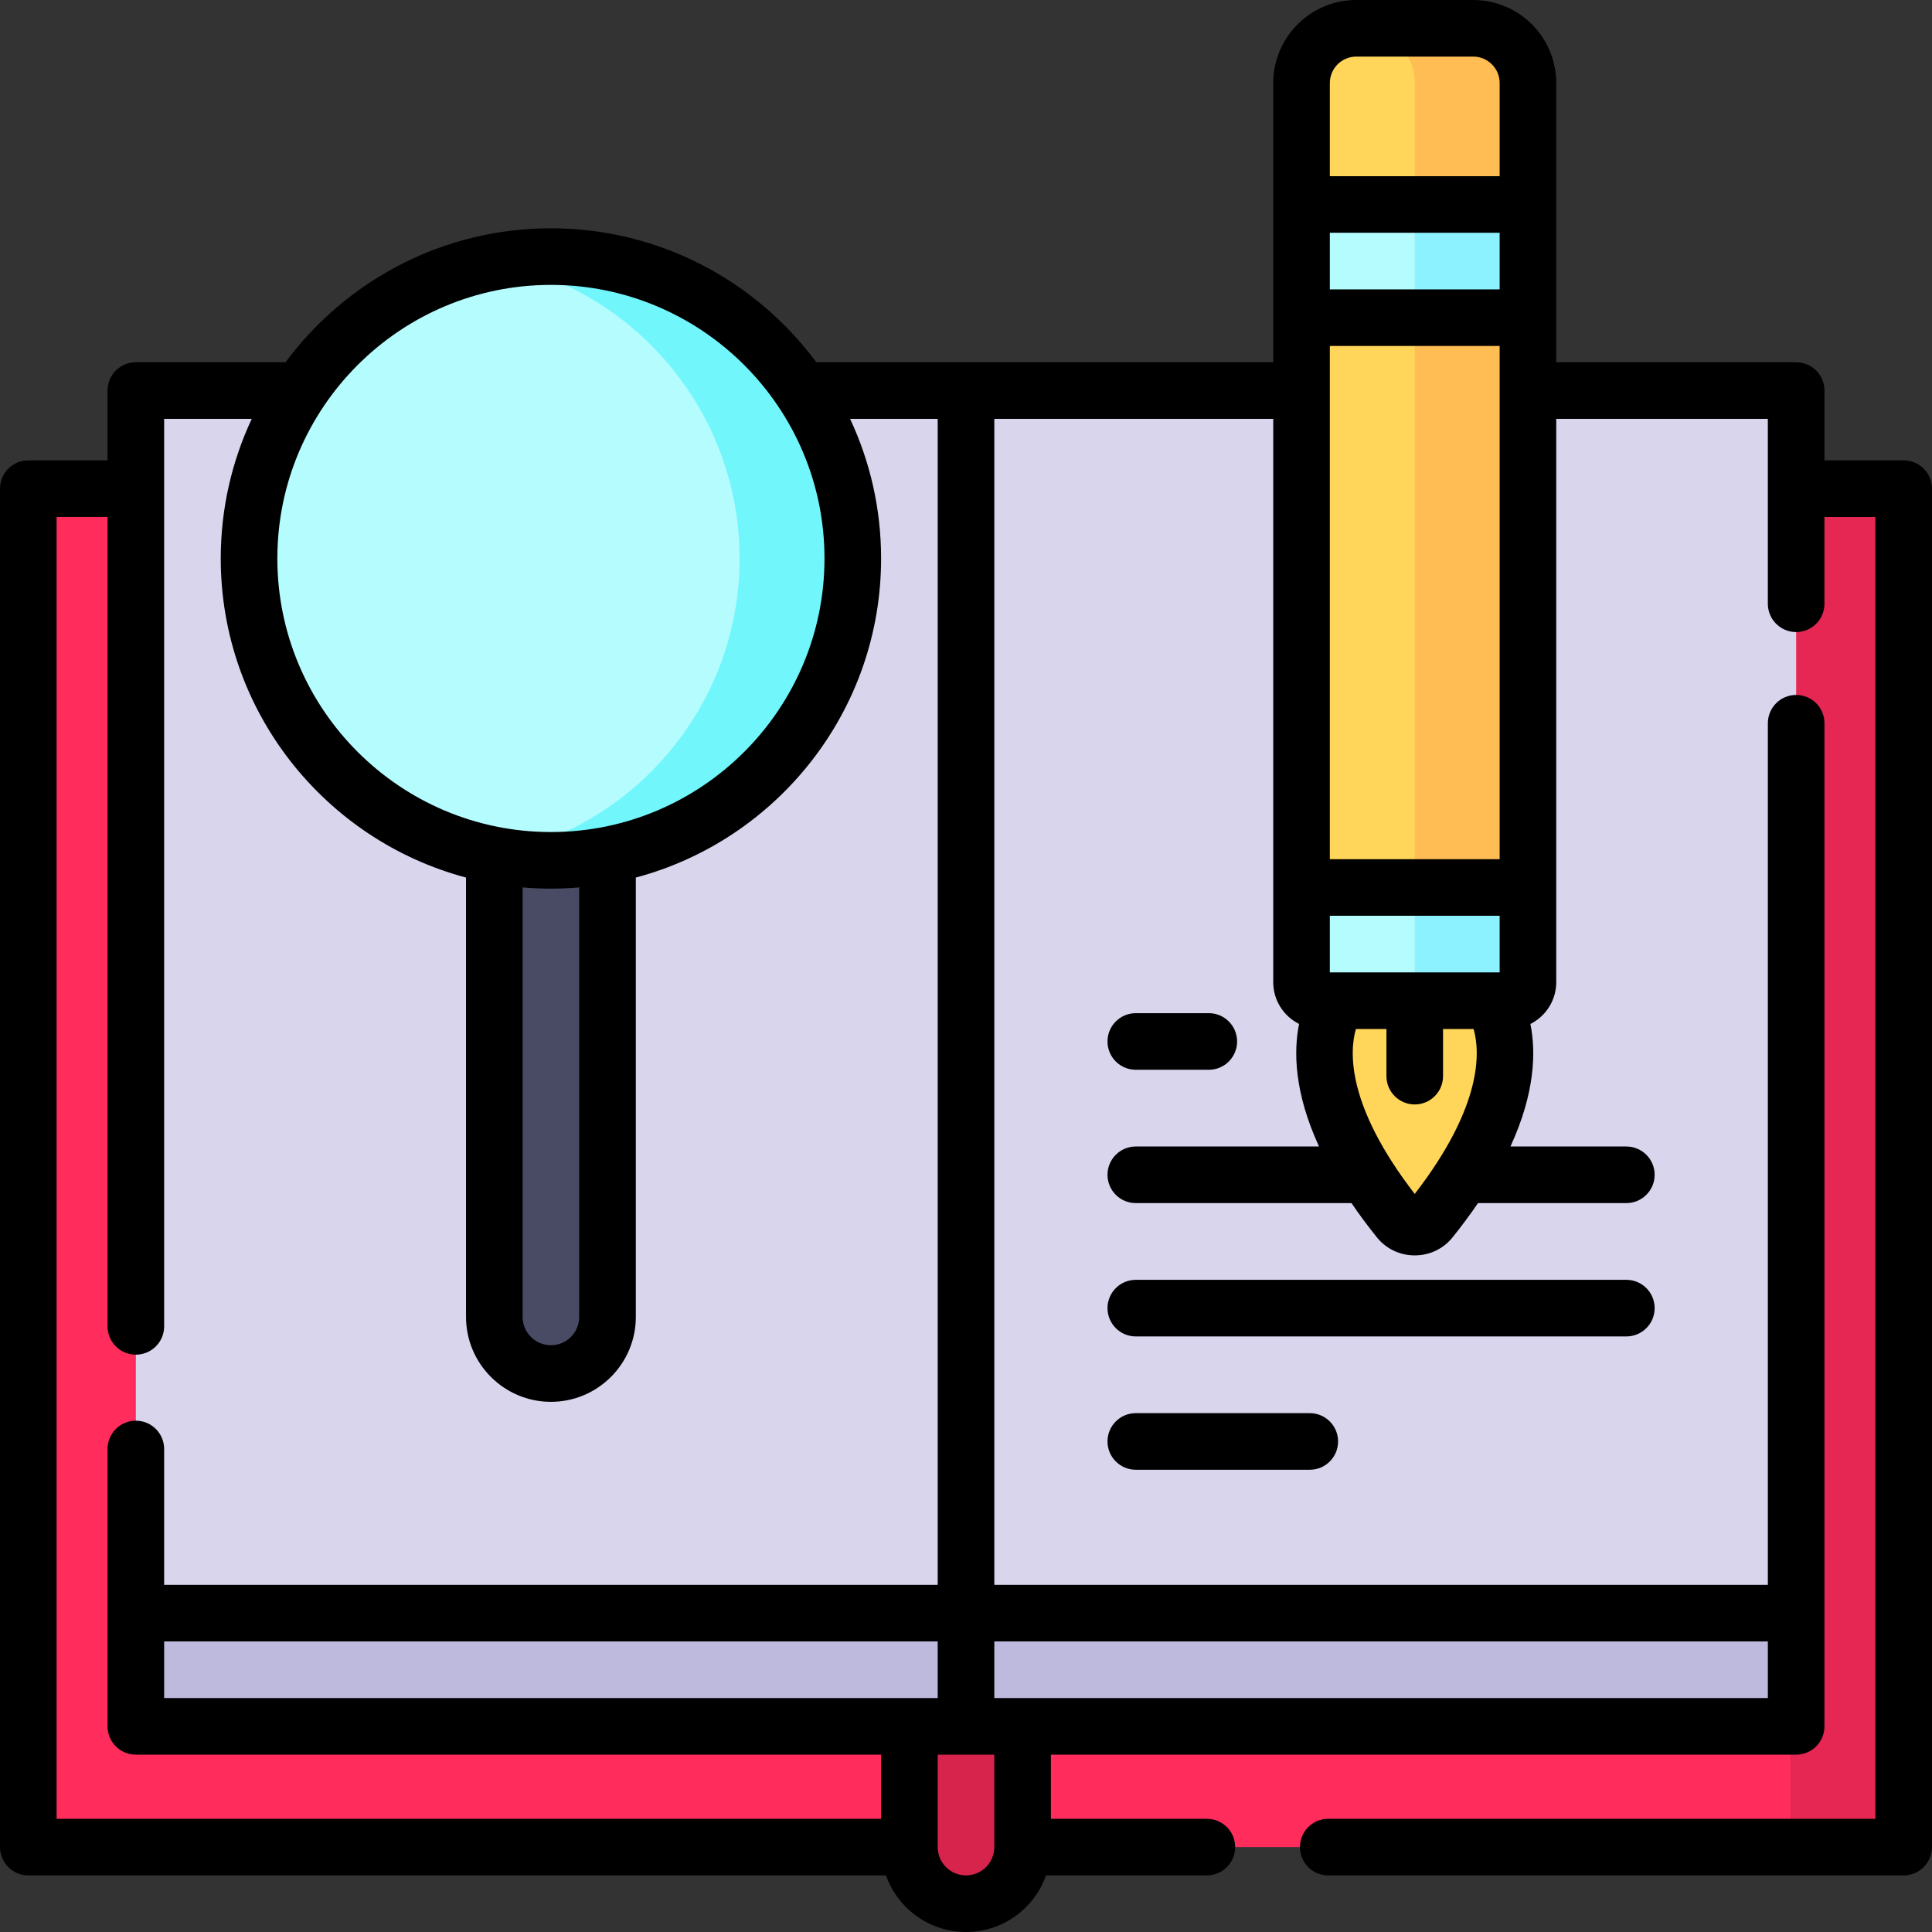
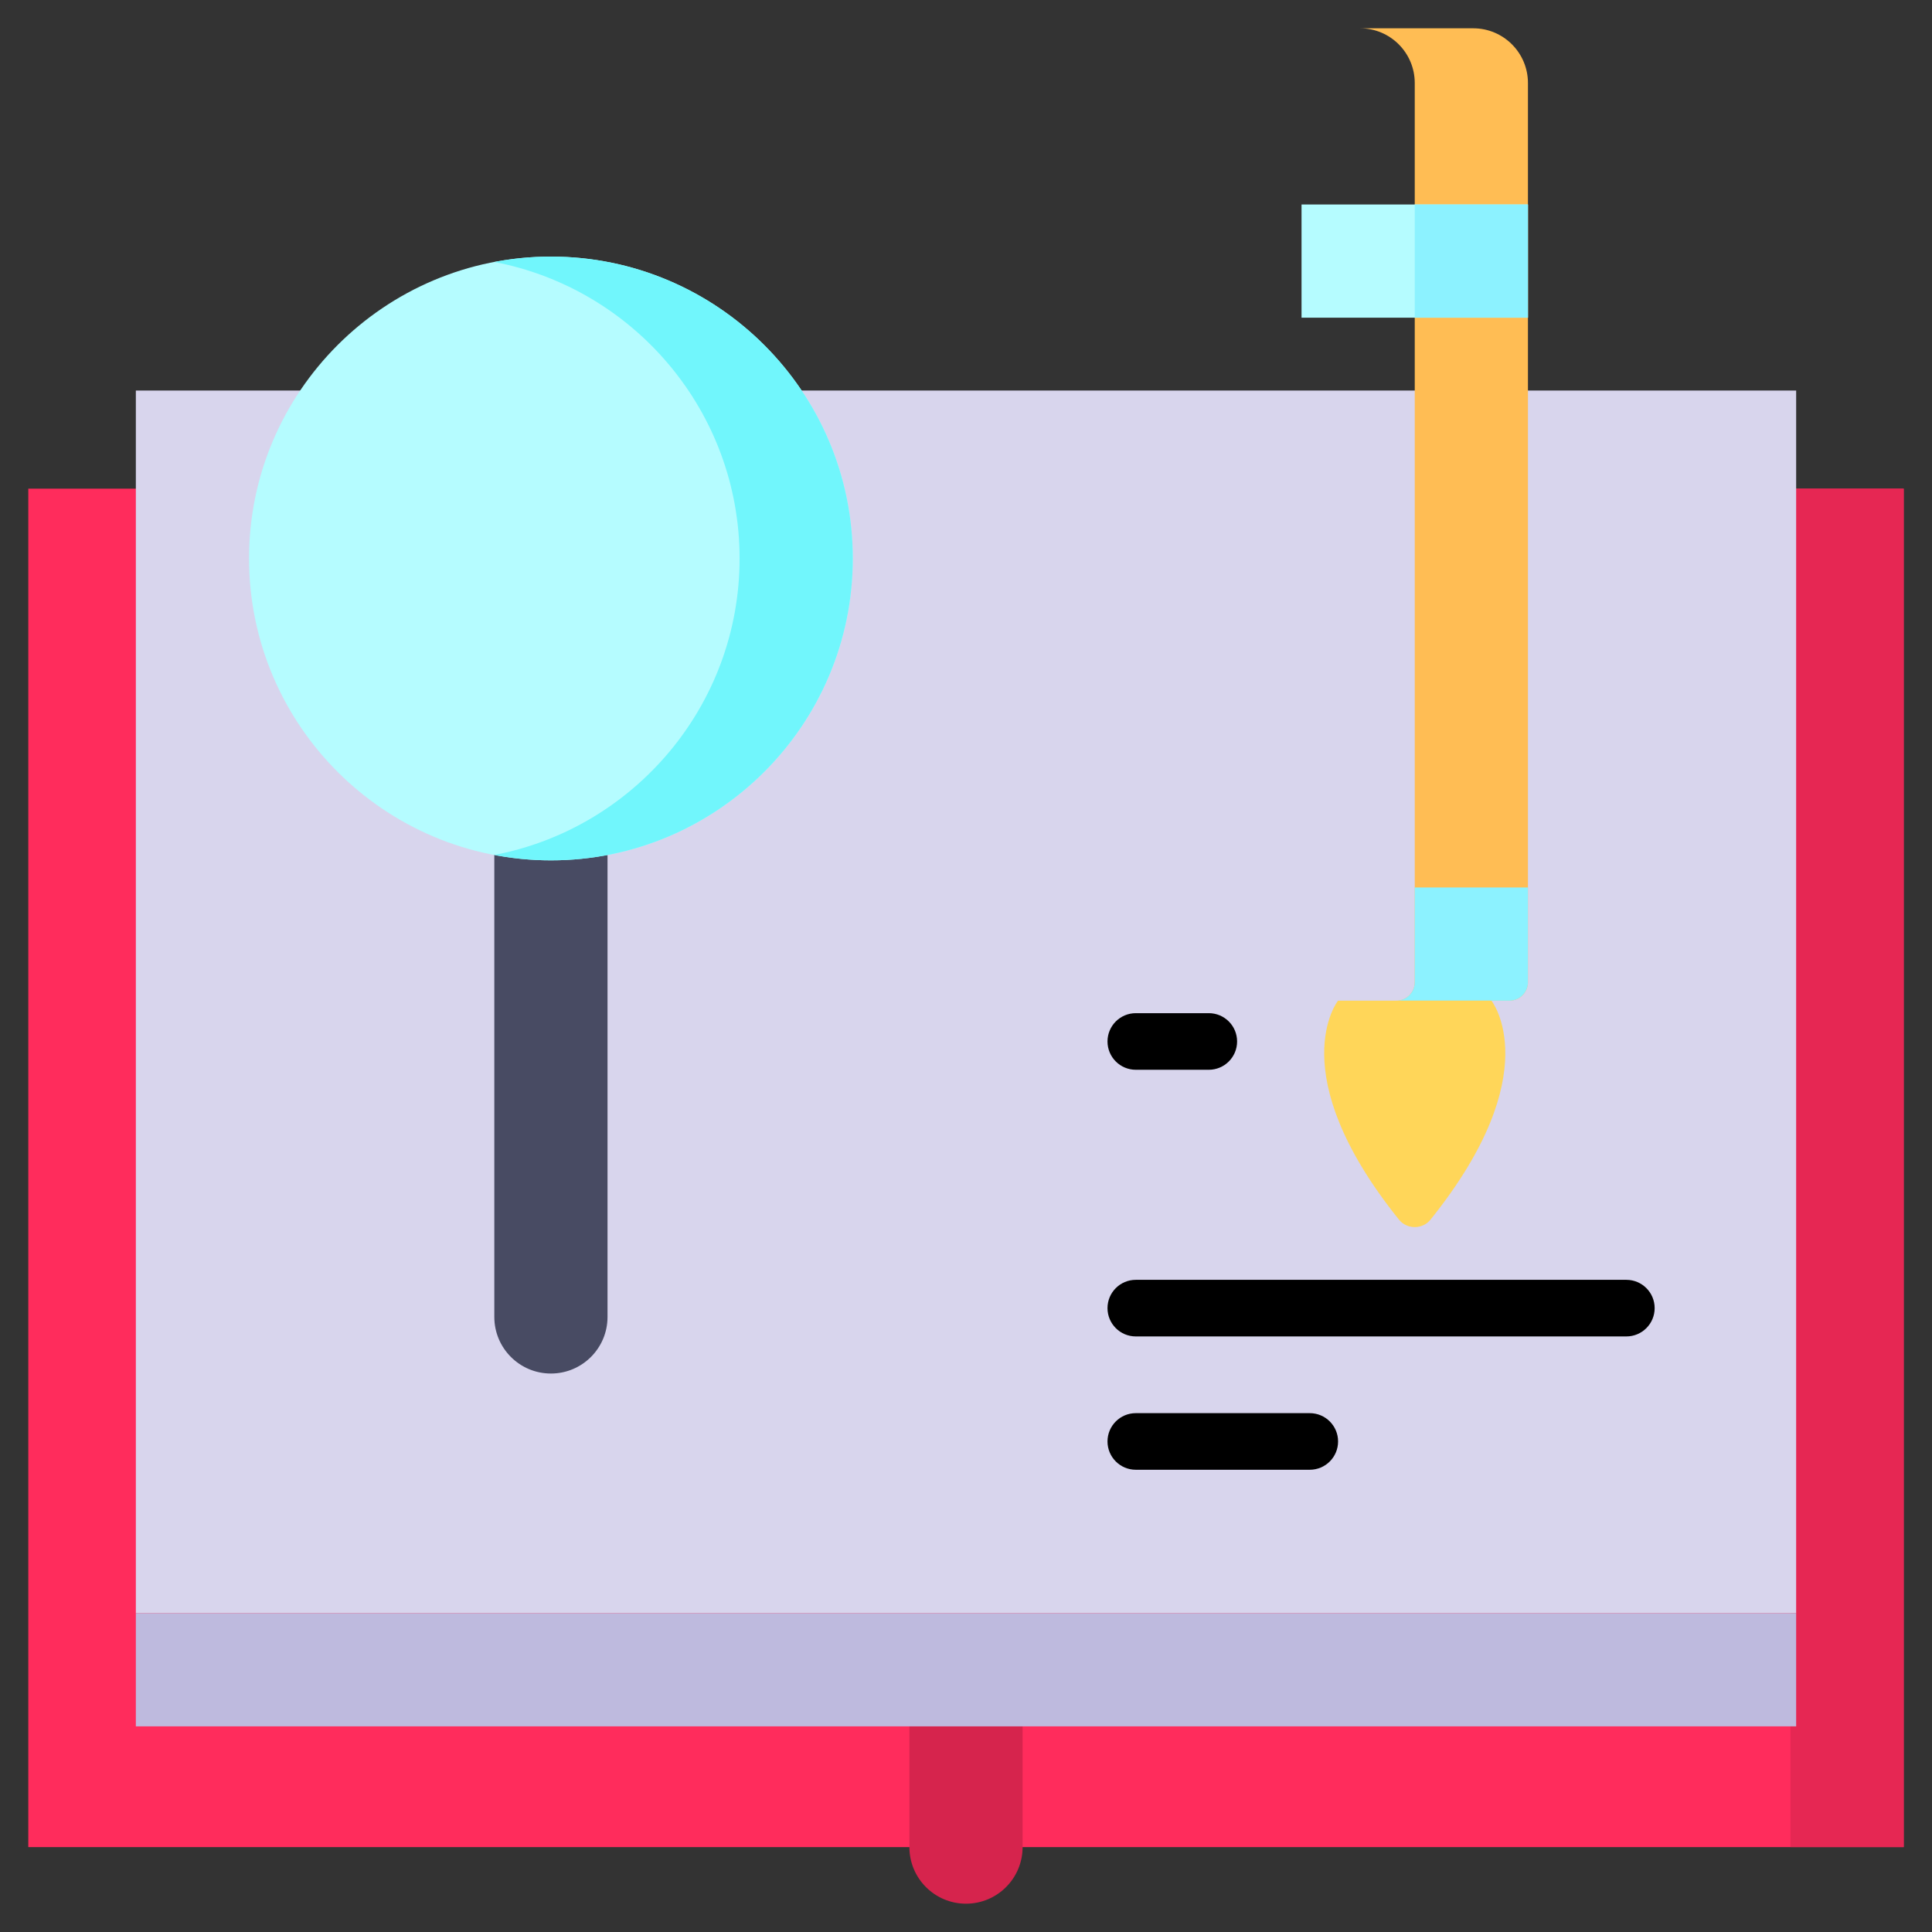
<svg xmlns="http://www.w3.org/2000/svg" height="512pt" viewBox="0 0 512 512" width="512pt">
  <rect x="0" y="0" width="512" height="512" fill="#333333" stroke="none" />
  <path d="m7.5 129.5h497v360h-497zm0 0" fill="#ff2c5c" />
  <path d="m474.5 129.5h30v360h-30zm0 0" fill="#e62753" />
  <path d="m271 457.5v32c0 8.281-6.719 15-15 15s-15-6.719-15-15v-32zm0 0" fill="#d6244d" />
  <path d="m36 103.5h220v324h-220zm0 0" fill="#d8d5ed" />
  <path d="m256 103.5h220v324h-220zm0 0" fill="#d8d5ed" />
  <path d="m36 427.5h220v30h-220zm0 0" fill="#bebade" />
  <path d="m256 427.5h220v30h-220zm0 0" fill="#bebade" />
-   <path d="m400.023 265.191h-50.203c-2.707 0-4.898-2.195-4.898-4.898v-238.293c0-8.008 6.492-14.5 14.5-14.5h31c8.008 0 14.5 6.492 14.5 14.5v238.293c0 2.703-2.195 4.898-4.898 4.898zm0 0" fill="#ffd659" />
  <path d="m390.422 7.5h-30c8.008 0 14.5 6.492 14.5 14.5v238.293c0 2.703-2.191 4.898-4.898 4.898h30c2.703 0 4.898-2.195 4.898-4.898v-238.293c0-8.008-6.492-14.5-14.5-14.5zm0 0" fill="#ffbd54" />
-   <path d="m400.023 265.191h-50.203c-2.707 0-4.898-2.195-4.898-4.898v-25.102h60v25.102c0 2.703-2.195 4.898-4.898 4.898zm0 0" fill="#b5fcff" />
  <path d="m374.922 235.191v25.102c0 2.703-2.191 4.898-4.898 4.898h30c2.703 0 4.898-2.195 4.898-4.898v-25.102zm0 0" fill="#8cf2ff" />
  <path d="m370.742 323.219c-31.309-39-16.152-58.027-16.152-58.027h40.66s15.168 19.027-16.152 58.027c-2.113 2.629-6.242 2.629-8.355 0zm0 0" fill="#ffd659" />
  <path d="m344.922 54.191h60v30h-60zm0 0" fill="#b5fcff" />
  <path d="m374.922 54.191h30v30h-30zm0 0" fill="#8cf2ff" />
  <path d="m146 364c-8.285 0-15-6.715-15-15v-139h30v139c0 8.285-6.715 15-15 15zm0 0" fill="#484b63" />
  <path d="m146 228c-44.113 0-80-35.887-80-80s35.887-80 80-80 80 35.887 80 80-35.887 80-80 80zm0 0" fill="#b5fcff" />
  <path d="m146 68c-5.129 0-10.137.504-15 1.43 36.965 7.043 65 39.586 65 78.57s-28.035 71.527-65 78.57c4.863.926 9.871 1.43 15 1.43 44.113 0 80-35.887 80-80s-35.887-80-80-80zm0 0" fill="#71f6fc" />
-   <path d="m504.5 122h-21v-18.5c0-4.141-3.355-7.5-7.5-7.5h-63.578v-74c0-12.133-9.871-22-22-22h-31c-12.133 0-22 9.867-22 22v74h-121.094c-15.957-21.523-41.539-35.5-70.328-35.5s-54.371 13.977-70.328 35.5h-39.672c-4.145 0-7.5 3.359-7.5 7.5v18.5h-21c-4.145 0-7.5 3.359-7.5 7.5v360c0 4.141 3.355 7.5 7.5 7.5h227.289c3.098 8.73 11.434 15 21.211 15s18.113-6.27 21.211-15h42.621c4.145 0 7.5-3.359 7.5-7.5s-3.355-7.5-7.5-7.5h-41.332v-17h197.5c4.145 0 7.5-3.359 7.5-7.5v-265.832c0-4.145-3.355-7.5-7.5-7.5s-7.5 3.355-7.5 7.5v228.332h-205v-309h73.922v124.176.016 25.102c0 4.84 2.793 9.027 6.844 11.066-1.465 7.277-1.297 18.156 5.293 32.473h-48.559c-4.145 0-7.5 3.355-7.5 7.5 0 4.141 3.355 7.5 7.5 7.5h57.156c1.988 2.922 4.223 5.945 6.738 9.082 2.438 3.035 6.09 4.777 10.023 4.777h.004c3.934 0 7.586-1.742 10.023-4.777 2.516-3.133 4.75-6.16 6.742-9.082h39.312c4.145 0 7.5-3.359 7.5-7.5s-3.355-7.5-7.5-7.5h-30.715c6.59-14.316 6.758-25.191 5.293-32.469 4.051-2.043 6.844-6.23 6.844-11.07v-149.289h56.078v49c0 4.141 3.359 7.5 7.5 7.5 4.145 0 7.5-3.359 7.5-7.5v-23h13.5v345h-145c-4.145 0-7.5 3.355-7.5 7.5 0 4.141 3.355 7.5 7.5 7.5h152.5c4.145 0 7.5-3.359 7.5-7.5v-360c0-4.145-3.355-7.504-7.5-7.504zm-461 328v-15h205v15zm102.5-374.5c39.977 0 72.5 32.523 72.5 72.5s-32.523 72.5-72.5 72.5-72.5-32.523-72.5-72.5 32.523-72.5 72.5-72.5zm-7.5 159.676c2.473.211 4.973.324 7.5.324s5.027-.113 7.5-.324v113.824c0 4.137-3.363 7.5-7.5 7.5s-7.5-3.363-7.5-7.5zm-123.5-98.176h13.5v214.5c0 4.141 3.355 7.5 7.5 7.5s7.5-3.359 7.5-7.5v-240.5h23.219c-5.27 11.246-8.219 23.781-8.219 37 0 40.473 27.621 74.605 65 84.562v116.438c0 12.406 10.094 22.5 22.5 22.5s22.5-10.094 22.5-22.5v-116.438c37.379-9.957 65-44.09 65-84.562 0-13.219-2.949-25.754-8.219-37h23.219v309h-205v-36c0-4.141-3.355-7.5-7.5-7.5s-7.5 3.359-7.5 7.5v73.5c0 4.141 3.355 7.5 7.5 7.5h197.5v17h-218.5zm248.5 352.5c0 4.137-3.363 7.5-7.5 7.5s-7.5-3.363-7.5-7.5v-24.5h15zm205-54.5v15h-205v-15zm-113.91-177.309h-2.168v-15h45v15zm-2.168-196.004h45v15h-45zm0 166.004v-136.004h45v11.805.008.008 124.184zm7-212.691h31c3.855 0 7 3.141 7 7v24.691h-45v-24.691c0-3.859 3.141-7 7-7zm-.09 257.691h8.09v12.5c0 4.141 3.355 7.5 7.5 7.5s7.5-3.359 7.5-7.5v-12.5h8.09c1.688 5.809 2.625 20.141-15.59 43.711-18.211-23.57-17.277-37.902-15.59-43.711zm0 0" />
  <path d="m301 283.5h19.344c4.141 0 7.5-3.359 7.5-7.5s-3.359-7.5-7.5-7.5h-19.344c-4.145 0-7.5 3.359-7.5 7.5s3.355 7.5 7.5 7.5zm0 0" />
  <path d="m438.5 346.668c0-4.145-3.355-7.5-7.5-7.5h-130c-4.145 0-7.5 3.355-7.5 7.5 0 4.141 3.355 7.5 7.5 7.5h130c4.145 0 7.5-3.359 7.5-7.5zm0 0" />
  <path d="m301 374.5c-4.145 0-7.5 3.359-7.5 7.5s3.355 7.5 7.5 7.5h46.105c4.145 0 7.5-3.359 7.5-7.5s-3.355-7.5-7.5-7.5zm0 0" />
</svg>